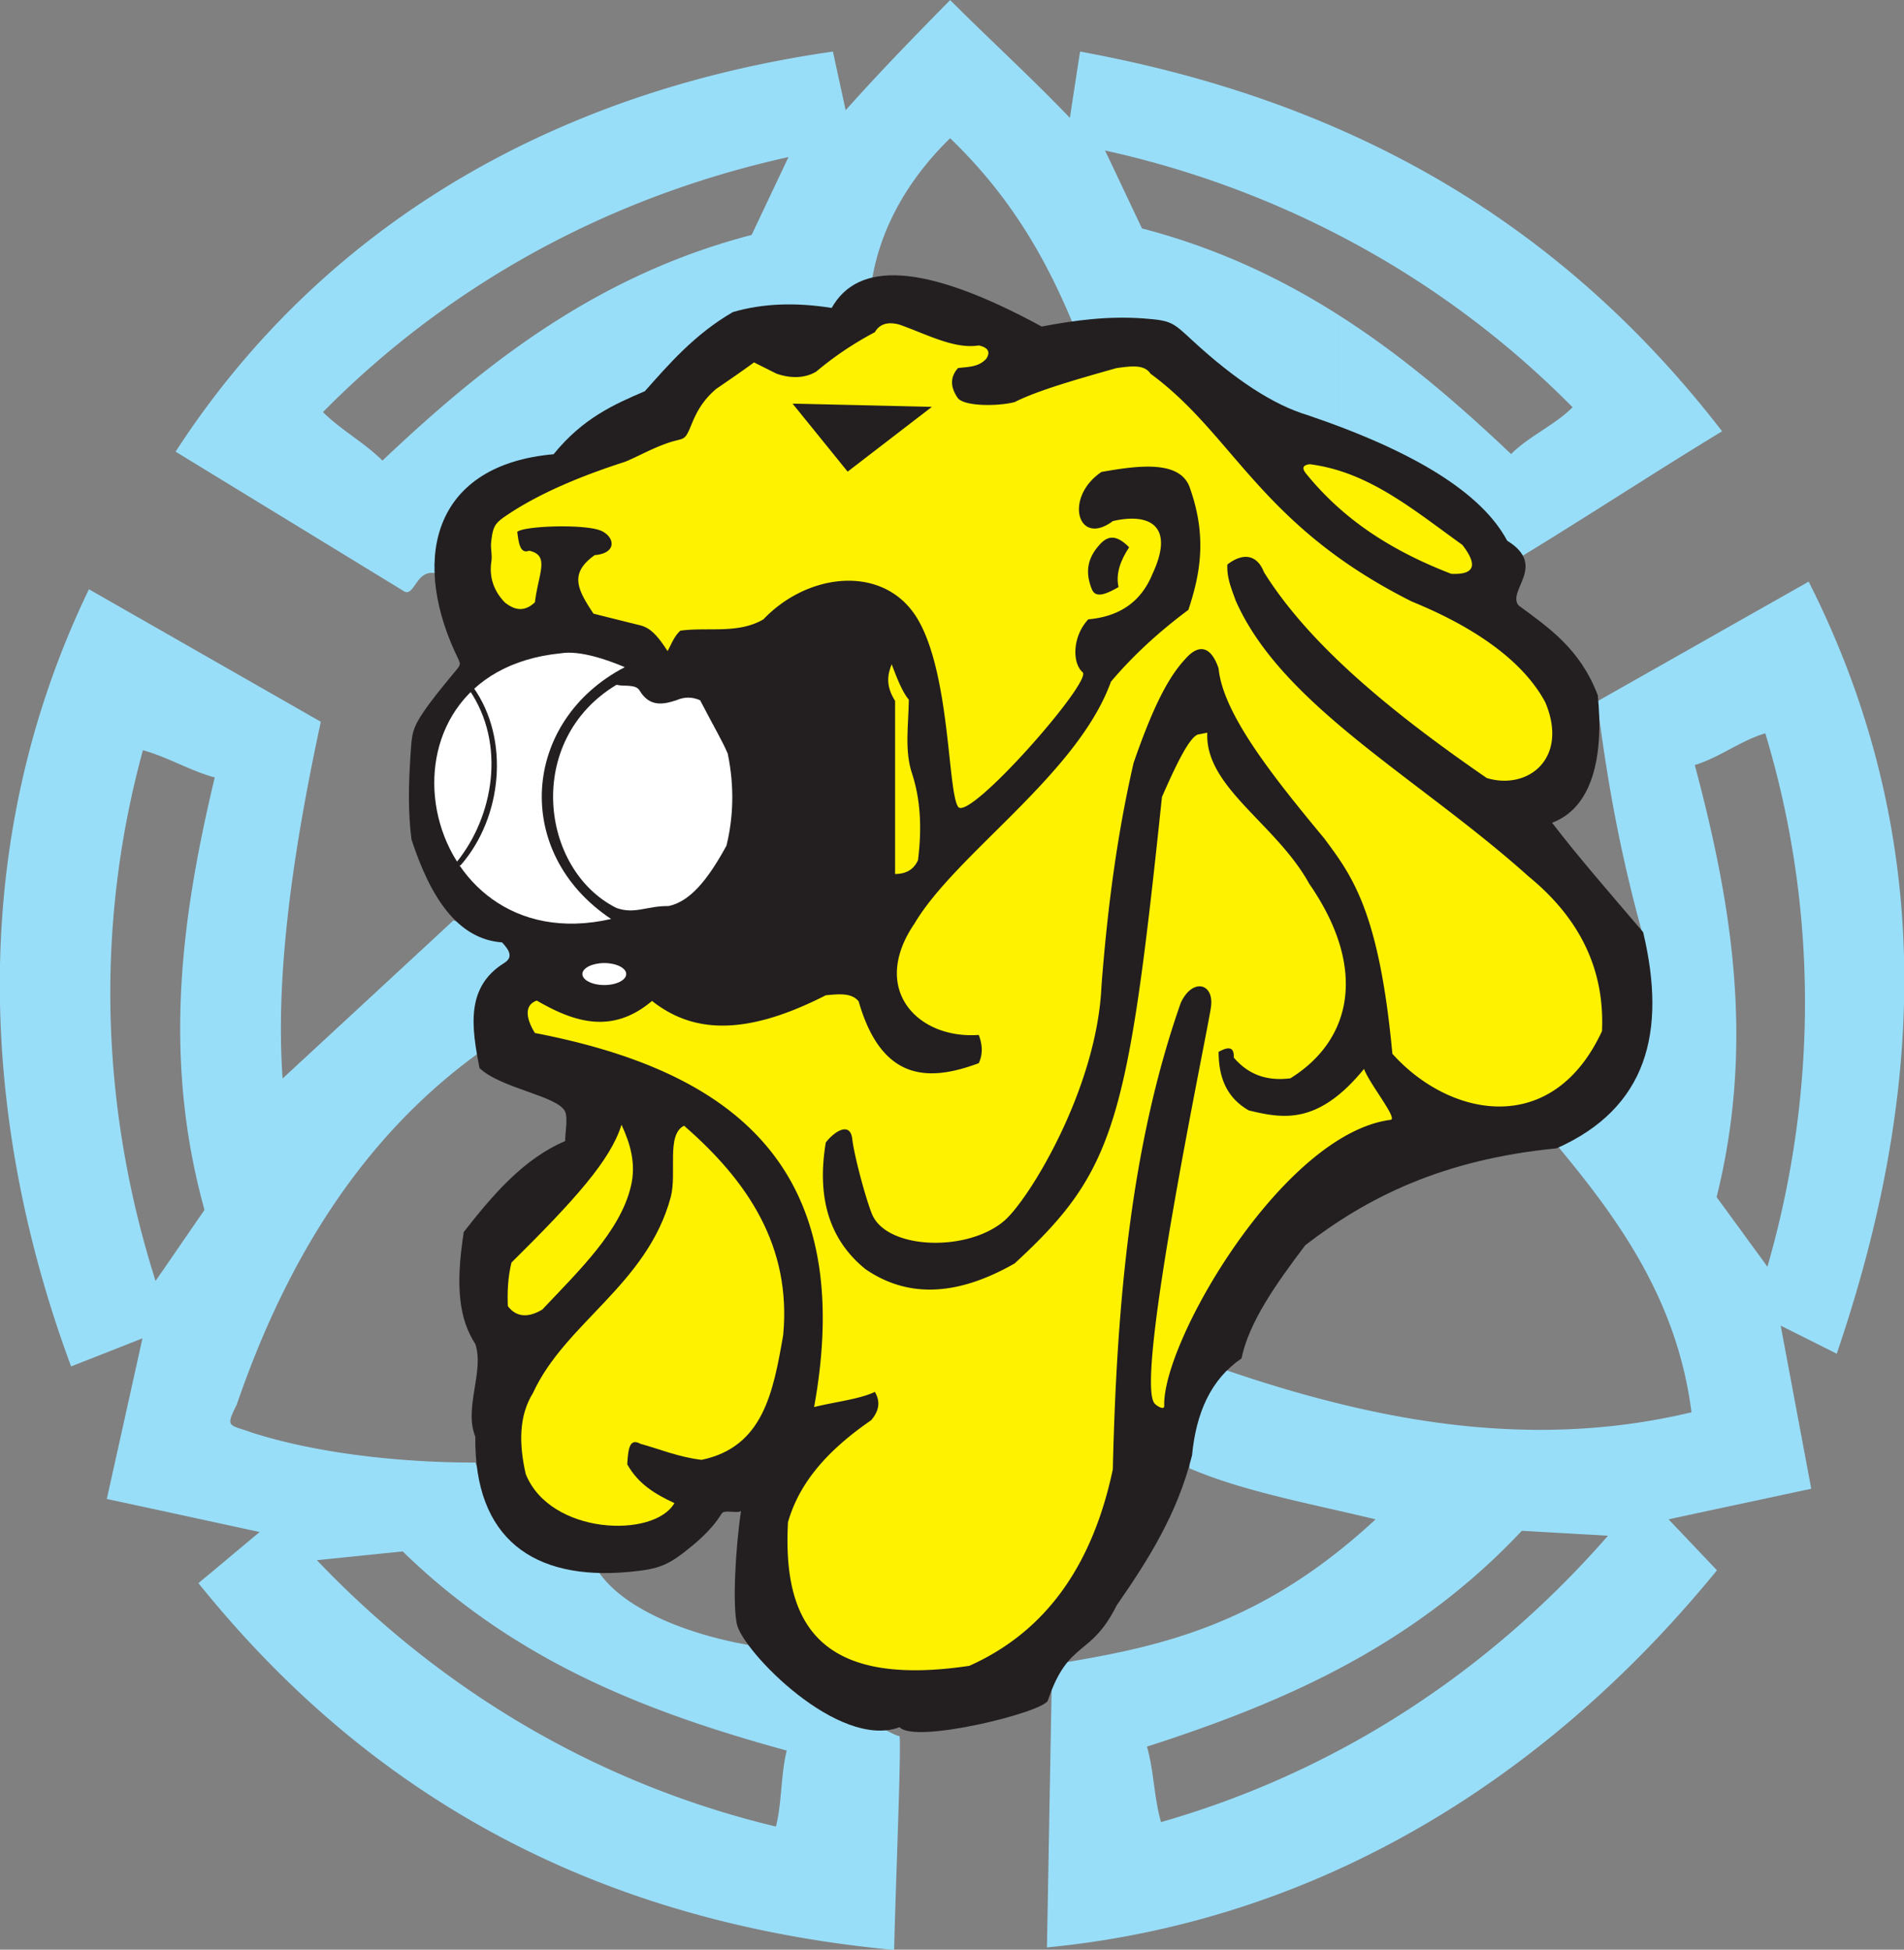
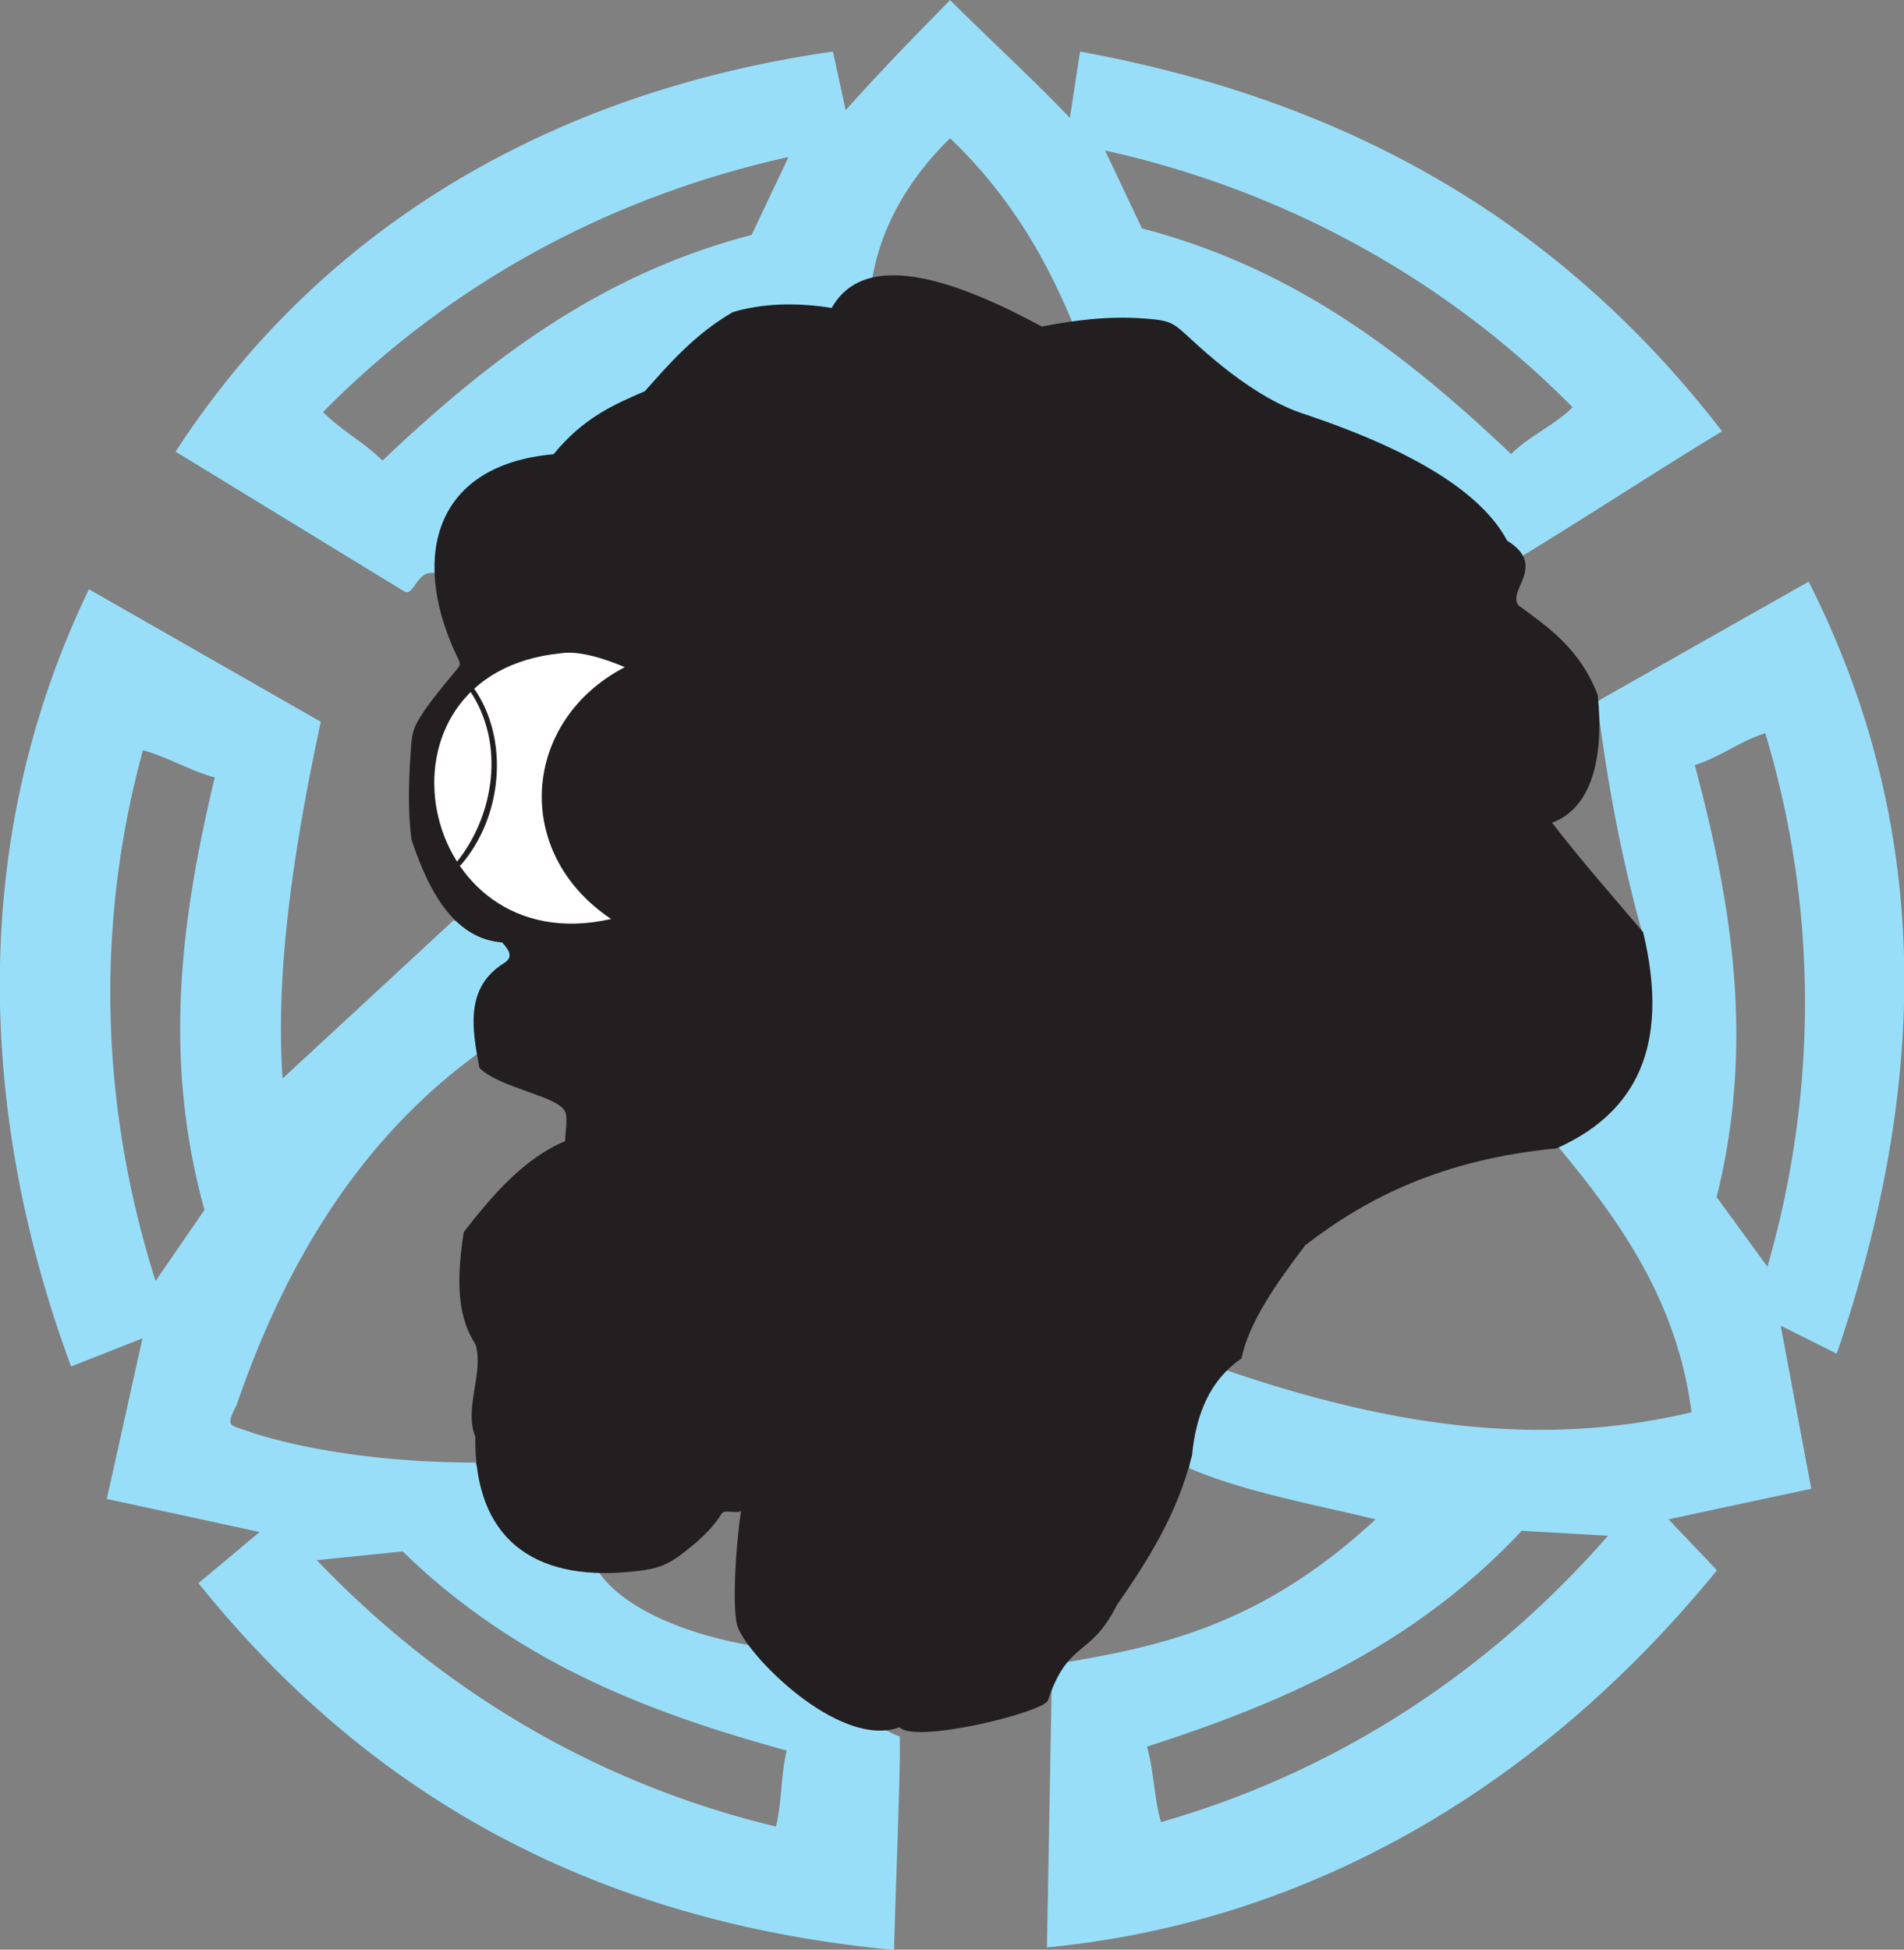
<svg xmlns="http://www.w3.org/2000/svg" xml:space="preserve" width="488.358" height="500" viewBox="0 0 488.358 500">
  <rect x="0" y="0" width="488.358" height="500" fill="#808080" stroke="none" />
  <path d="M34.374-128.51a115.586 115.586 0 0 0 29.315 21.563v14.027c-20.261-8.947-36.397-22.86-47.87-40.573 9.62-5.878 19.245-11.759 28.87-17.642 1.307-.467 1.494 3.13 4.172 2.244 1.274 8.146 5.688 13.436 14.828 14.588v17.246c-7.983-5.065-15.052-11.145-21.824-17.559-2.236 2.234-5.252 3.867-7.49 6.106zm29.315 21.563c9.16 4.73 18.991 8.264 29.302 10.546-1.549-3.274-3.095-6.54-4.645-9.809-9.292-2.417-17.35-6.208-24.657-10.847v-17.246c.308.04.629.073.953.102 4.067 2.68 7.424 6.058 11.49 8.73 3.594 3.913 7.314 7.597 11.866 9.62 3.424.218 6.847-.275 10.269-.061 1.605 1.068 3.558 2.492 5.165 3.565.945 6.454 4.252 12.8 9.912 18.315 7.886-7.591 12.183-15.538 15.368-23.127 3.841 0 8.046-.708 11.892-.708 6.205-5.824 11.863-10.125 18.066-12.22 1.21-.508 2.42-1.023 3.616-1.548v15.324c-7.345 4.68-15.45 8.49-24.788 10.923-1.55 3.272-3.097 6.547-4.649 9.81a120.059 120.059 0 0 0 29.437-10.653v13.353c-10.333 4.533-21.24 7.682-32.583 9.755-.43-2.777-.856-5.563-1.281-8.345-5.03 5.241-9.942 9.695-15.078 14.83-4.61-4.696-8.769-8.95-13.154-13.866-.536 2.465-1.072 4.917-1.605 7.38-12.698-1.814-24.358-5.129-34.896-9.796zm98.597-24.688v15.324c7.923-5.044 14.953-11.09 21.691-17.483 2.234 2.244 5.506 3.647 7.748 5.888a116.918 116.918 0 0 1-29.44 21.675v13.353c18.072-7.913 34.38-20.054 48.26-38.049-8.452-5.13-16.998-10.737-25.44-15.874-6.208 6.926-14.252 11.387-22.82 15.166M14.191-266.857c-2.346.503-4.69 1.01-7.036 1.515 1.499 6.735 2.998 13.477 4.488 20.22-2.99-1.182-5.983-2.36-8.981-3.535-4.946 13.285-8.636 28.97-8.956 45.733v4.717c.297 15.33 3.51 31.46 11.2 47.39 3.095-1.768 6.186-3.531 9.285-5.303v-15.816c-.827.33-1.65.629-2.49.854-6.015-21.99-5.368-44.904 1.592-66.811.297.431.599.869.898 1.29zm48.997-44.218c-19.05 8.655-33.336 21.274-44.498 35.134 2.461 2.026 5.253 4.4 7.714 6.434l-12.213 2.65v30.255c1.758 2.556 3.508 5.106 5.265 7.649-5.37 19.337-2.857 37.06 1.29 54.446-2.231.595-4.379 1.702-6.555 2.571v15.816c6.634-3.793 13.274-7.584 19.91-11.378-3.566-16.545-5.736-31.972-4.81-44.908 7.161 6.617 14.332 13.256 21.497 19.886 5.404-1.264 9.788-2.666 7.052-5.132a26.41 26.41 0 0 1-3.85-11.539c-14.455-10.463-24.11-25.728-30.473-44.274-1.49-2.983-.965-2.464 1.921-3.53 9.198-2.933 20.355-3.786 28.127-3.765 2.79-7.901 5.426-10.245 9.623-11.818v-13.167c-6.57 3.592-12.873 8.047-18.776 13.797-3.603-.367-7.2-.737-10.802-1.104 8.753-9.181 18.695-16.823 29.578-22.726zm43.74 15.903c.048.05.08-.211.083-.715v-1.828c-.062-5.3-.562-17.57-.72-24.408-16.637 1.563-30.853 5.484-43.103 11.048v15.297a115.472 115.472 0 0 1 28.225-10.808c.76 3.071.6 6.493 1.354 9.568-10.16 2.786-20.145 6.134-29.58 11.273v13.167c1.658-.614 3.553-1.123 5.787-1.79 3.33-5.065 12.028-8.32 20.314-9.583-.538-1.074 17.276-11.631 17.64-11.221M139.898-306.024a115.092 115.092 0 0 1 27.25 11.757v-15.318c-12.764-6.549-26.7-10.775-41.615-12.22.218 11.872.429 23.747.647 35.612 12.955 2.12 25.982 4.595 40.733 18.282-8.001 1.95-16.457 3.443-23.419 6.421-.376 4.175 1.012 8.343 4.168 12.51 6.468-2.232 12.956-4.11 19.486-5.456v-29.541c-9.182-5.545-19.01-9.321-29.025-12.548.891-3.04.886-6.469 1.775-9.499zm27.25 11.757c10.8 6.418 20.563 14.597 29.029 24.295-3.62.213-7.231.415-10.85.623-5.65-6.018-11.758-10.75-18.18-14.628v29.541c12.982-2.675 26.118-3.201 39.547.004-1.793 13.998-9.013 24.12-17.002 33.685 6.281 6.13 9.92 14.891 10.904 26.297-2.308 8.3-4.34 17.69-5.772 29.517 6.41 3.633 12.811 7.258 19.222 10.89v-15.638c-2.321-1.046-4.556-2.553-6.94-3.26 4.61-17.273 7.6-34.921 2.75-54.397 1.395-1.915 2.795-3.823 4.19-5.741v-32.633c-3.416-.728-6.83-1.458-10.237-2.2 2.032-2.132 4.06-4.276 6.091-6.41-12.133-14.866-26.503-26.947-42.752-35.264zm66.327 96.051v-3.54c-.225-15.012-3.307-30.12-8.496-45.3-2.35 1.178-4.701 2.357-7.054 3.533 1.28-6.847 2.561-13.69 3.848-20.533-2.573-.556-5.149-1.104-7.727-1.656v32.633c.742-1.014 1.477-2.018 2.206-3.028 6.376 22.087 6.327 45.349-.267 67.154a15.465 15.465 0 0 1-1.939-.727v15.638c2.47 1.392 4.936 2.788 7.4 4.188 8.084-15.995 11.766-32.12 12.03-48.362" style="fill:#99def9;fill-opacity:1;fill-rule:nonzero;stroke:none;stroke-width:.237" transform="matrix(2.037 0 0 -2.037 12.82 -156.095)" />
  <path d="M50.952-158.63c-5.505 12.17-2.372 23.507 12.46 24.815 3.698 4.558 7.646 6.288 11.49 7.933 2.974 3.34 6.22 7.138 11.077 9.96 3.693 1.085 7.845 1.258 12.448.524 3.253 5.778 11.336 5.873 26.452-2.344 4.216.815 8.465 1.346 12.839 1.02 3.504-.264 3.632-.468 6.11-2.752 5.41-4.996 10.246-8.135 14.499-9.41 13.77-4.66 22.03-9.945 25.157-15.818 5.123-3.149-.087-6.288 1.44-8.153 3.792-2.8 7.72-5.426 9.969-11.304.798-7.929-.773-14.2-5.758-16.048 3.298-4.305 7.265-8.85 11.468-13.776 3.016-12.649.44-22.186-10.897-27.218-14.441-1.41-23.89-6.22-31.638-12.19-3.693-4.872-7.1-9.71-8.041-14.267-3.846-2.61-5.715-6.84-6.222-12.19-1.87-7.461-5.573-13.242-9.478-18.87-3.314-6.657-6.086-4.293-8.669-11.988-.499-1.486-16.793-5.51-18.675-3.371-7.71-2.88-19.714 9.541-20.49 12.96-.553 2.456-.188 9.51.52 14.26-.5-.357-2.097.214-2.423-.312-.953-1.542-2.25-2.848-3.681-4.035-3.012-2.497-4.127-2.974-8.07-3.33-11.902-1.086-19.441 4.143-19.283 17.025-1.468 3.651 1.16 8.238 0 11.671-1.996 3.095-2.553 7.092-1.453 14.107 3.632 4.637 7.503 9.202 12.763 11.444-.009.993.392 2.943-.029 3.76-.985 1.941-8.112 2.884-10.756 5.436-.989 5.115-1.784 10.174 3.107 13.22 1.21.749.604 1.659-.26 2.595-5.6.417-9.001 5.604-11.411 12.962-.454 3.574-.36 7.043-.12 10.651.165 2.613.2 3.306 1.699 5.492 1.085 1.585 2.308 3.052 3.523 4.533 1.322 1.606 1.187 1.122.333 3.009" style="fill:#231f20;fill-opacity:1;fill-rule:nonzero;stroke:none;stroke-width:.237" transform="matrix(2.037 0 0 -2.037 12.82 -156.095)" />
-   <path d="M71.964-218.23c1.086-2.353 1.874-4.879 1.179-7.765-1.338-5.634-6.527-10.6-11.158-15.507-1.656-.988-3.212-1.059-4.334.439-.078 1.829.01 3.653.458 5.482 7.862 7.779 12.48 12.868 13.855 17.35M79.842-218.355c8.077-7.016 13.519-15.223 12.482-26.344-1.263-7.278-2.545-14.107-10.279-15.72-2.968.363-5.306 1.367-7.688 2.016-1.284.69-1.553-.317-1.67-2.582 1.427-2.547 3.627-3.798 5.941-4.879-2.575-4.468-15.642-4.018-18.725 3.66-.855 3.787-.883 7.299.913 10.201 4.057 8.84 14.368 13.638 17.348 24.66.8 3.069-.593 7.876 1.678 8.988M105.978-160.253c-.5-1.293-.788-2.68.435-4.614v-21.803c1.238.02 2.276.435 2.884 1.739.554 4.4.22 7.909-.72 10.825-1.013 2.905-.472 6.206-.435 9.38-.87 1.045-1.51 2.782-2.164 4.473" style="fill:#fff200;fill-opacity:1;fill-rule:nonzero;stroke:none;stroke-width:.237" transform="matrix(2.037 0 0 -2.037 12.82 -156.095)" />
  <path d="M72.376-160.624c-2.286.97-5.706 2.142-8.073 1.744-25.354-2.529-18.32-39.076 6.354-33.446-12.52 8.335-11.253 24.96 1.719 31.702" style="fill:#fff;fill-opacity:1;fill-rule:nonzero;stroke:none;stroke-width:.237" transform="matrix(2.037 0 0 -2.037 12.82 -156.095)" />
-   <path d="M74.25-163.576c-.514.864-1.946.487-2.917.732-11.62-6.98-9.62-23.305 0-28.098 2.316-.825 3.809.275 6.558.243 2.647.567 4.862 3.154 7.293 7.61.86 3.553 1.019 7.377.159 11.577-.731 1.7-1.679 3.256-3.48 6.722-1 .44-1.996.44-2.995 0-1.64-.533-3.367-.883-4.617 1.214M69.797-197.875c1.526 0 2.76-.628 2.76-1.381 0-.764-1.234-1.387-2.76-1.387-1.523 0-2.76.623-2.76 1.387 0 .753 1.237 1.38 2.76 1.38" style="fill:#fff;fill-opacity:1;fill-rule:nonzero;stroke:none;stroke-width:.237" transform="matrix(2.037 0 0 -2.037 12.82 -156.095)" />
-   <path d="M58.834-143.593c.18-1.285.323-2.827 1.502-2.37 2.635-.585 1.182-2.793.724-6.494-1.05-.989-2.257-1.263-3.805 0-1.424 1.497-1.984 3.238-1.664 5.227.093.848-.13 1.542-.036 2.385.238 2.137.522 2.4 2.339 3.597 3.96 2.602 9.091 4.739 14.532 6.485 1.722.716 3.309 1.651 5.386 2.37 2.03.698 2.06.101 2.9 2.17.63 1.547 1.367 3.094 3.177 4.632 1.417.976 3.057 2.083 4.76 3.336l2.851-1.427c1.912-.653 3.636-.53 4.97.259a41.732 41.732 0 0 0 7.393 4.97c.601 1.038 1.636 1.353 3.098.955 3.394-1.196 6.932-3.125 9.986-2.62 1.18-.268 1.497-.817.958-1.663-.966-1.088-2.306-1.02-3.57-1.187-1.004-1.13-1.004-2.393 0-3.81.942-1.06 5.174-.99 7.133-.474 2.791 1.424 7.785 2.862 12.838 4.284 1.699.218 3.46.527 4.274-.714 10.542-7.738 13.792-19.12 32.927-28.693 8.156-3.326 14.098-7.635 16.782-12.69 2.971-7.053-2.189-11.084-7.373-9.517-12.024 8.278-22.364 16.791-28.063 25.928-.85 2.184-2.604 2.504-4.603.95-.09-1.666.547-3.132 1.04-4.516 5.824-13.273 23.09-22.362 36.857-34.723 6.857-5.599 9.606-12.176 9.276-19.502-6.316-13.59-19.32-10.764-26.394-2.848-1.678 18.045-5.137 22.461-8.57 27.103-6.62 7.966-12.768 15.75-13.313 21.412-.965 2.836-2.507 3.125-4.194 1.182-2.132-2.282-4.054-5.99-6.509-13.081-2.151-9.354-3.324-18.709-4.042-28.068-.559-12.876-9.049-26.761-12.184-29.524-4.593-4.04-14.927-3.727-16.736.848-.803 2.021-2.212 7.263-2.466 9.423-.254 2.166-2.221.979-3.33-.473-1.237-7.448.769-12.51 4.993-15.937 5.65-3.88 11.99-3.163 18.79.718 12.656 11.657 14.24 17.685 18.548 58.732 1.72 3.913 3.37 7.399 4.512 7.852.398.078.796.153 1.196.234-.327-6.867 8.665-11.444 12.84-19.028 7.373-10.644 5.378-19.673-2.38-24.485-3.352-.419-5.51.74-7.133 2.614.078 1.243-.548 1.482-1.905.712.01-3.087.921-5.721 3.807-7.37 4.334-1.045 8.72-1.846 14.508 5.23.656-1.859 4.35-6.363 3.326-6.415-13.567-1.773-28.759-27.966-28.486-36.012.016-.614-1.012.031-1.244.337-2.495 3.25 6.76 46.967 7.136 49.934.382 2.969-2.345 3.62-3.807.48-6.312-17.962-8.075-38.056-8.558-58.74-2.474-11.679-8.117-20.289-18.069-24.736-19.303-2.886-23.484 5.752-22.834 18.076 1.2 4.175 4.037 8.423 10.47 12.84 1.028 1.195 1.184 2.383.468 3.57-1.893-.912-4.94-1.237-7.647-1.906 5.514 30.446-10.498 42.336-35.156 47.091-1.121 1.809-1.383 3.516.24 4.08 4.732-2.756 9.521-4.27 14.504-.045 4.661-3.658 10.987-4.854 21.88.713 1.63.155 3.258.337 4.14-.767 2.931-10.181 8.9-10.099 15.123-7.781.5 1.063.5 2.25 0 3.557-7.691-.558-13.754 5.742-8.082 14.035 5.167 8.743 20.521 18.765 24.726 30.434 2.551 3.02 5.705 6.028 9.75 9.044 1.492 4.488 2.36 9.141.239 15.22-1.107 3.621-6.253 3.024-11.179 2.143-4.759-3.194-3.015-9.506 1.427-6.188 4.572 1.063 7.863-.527 4.99-6.656-1.365-3.35-3.972-5.348-8.08-5.71-2.058-2.223-2.005-5.55-.712-6.659 1.297-1.11-14.368-18.926-15.683-16.935-1.315 1.993-.983 16.687-5.087 23.622-4.111 6.94-13.756 5.933-19.418-.029-3.209-1.874-6.977-.952-10.466-1.426-.852-.796-1.136-1.77-1.614-2.568-1.597 2.518-2.525 3.033-3.617 3.286-1.903.47-3.806.943-5.705 1.424-2.044 3.08-3.069 5.073.157 7.369 2.793.23 2.568 2.231.866 3.038-1.916.911-9.782.66-10.625-.114M158.623-135.073c7.359-.941 12.877-5.6 19.22-10.16 1.988-2.573 1.523-3.781-1.405-3.637-7.933 3.06-13.768 7.066-18.268 12.605-.51.627-.51 1.068.453 1.192" style="fill:#fff200;fill-opacity:1;fill-rule:nonzero;stroke:none;stroke-width:.237" transform="matrix(2.037 0 0 -2.037 12.82 -156.095)" />
  <path d="m93.503-127.446 17.54-.408-10.606-8.153zM131.878-145.534c.966 1.2 2.056 1.995 4.004 0-1.1-1.665-1.706-3.336-1.332-5.006-1.48-.849-2.84-1.452-3.336-.337-.739 1.781-.787 3.561.664 5.343M52.797-163.487c4.654-6.807 3.062-15.917-1.578-21.662-.187-.427.03-.51.48-.427 5.3 6.046 6.205 15.934 1.62 22.386-.536-.081.007.092-.522-.297" style="fill:#231f20;fill-opacity:1;fill-rule:nonzero;stroke:none;stroke-width:.237" transform="matrix(2.037 0 0 -2.037 12.82 -156.095)" />
</svg>